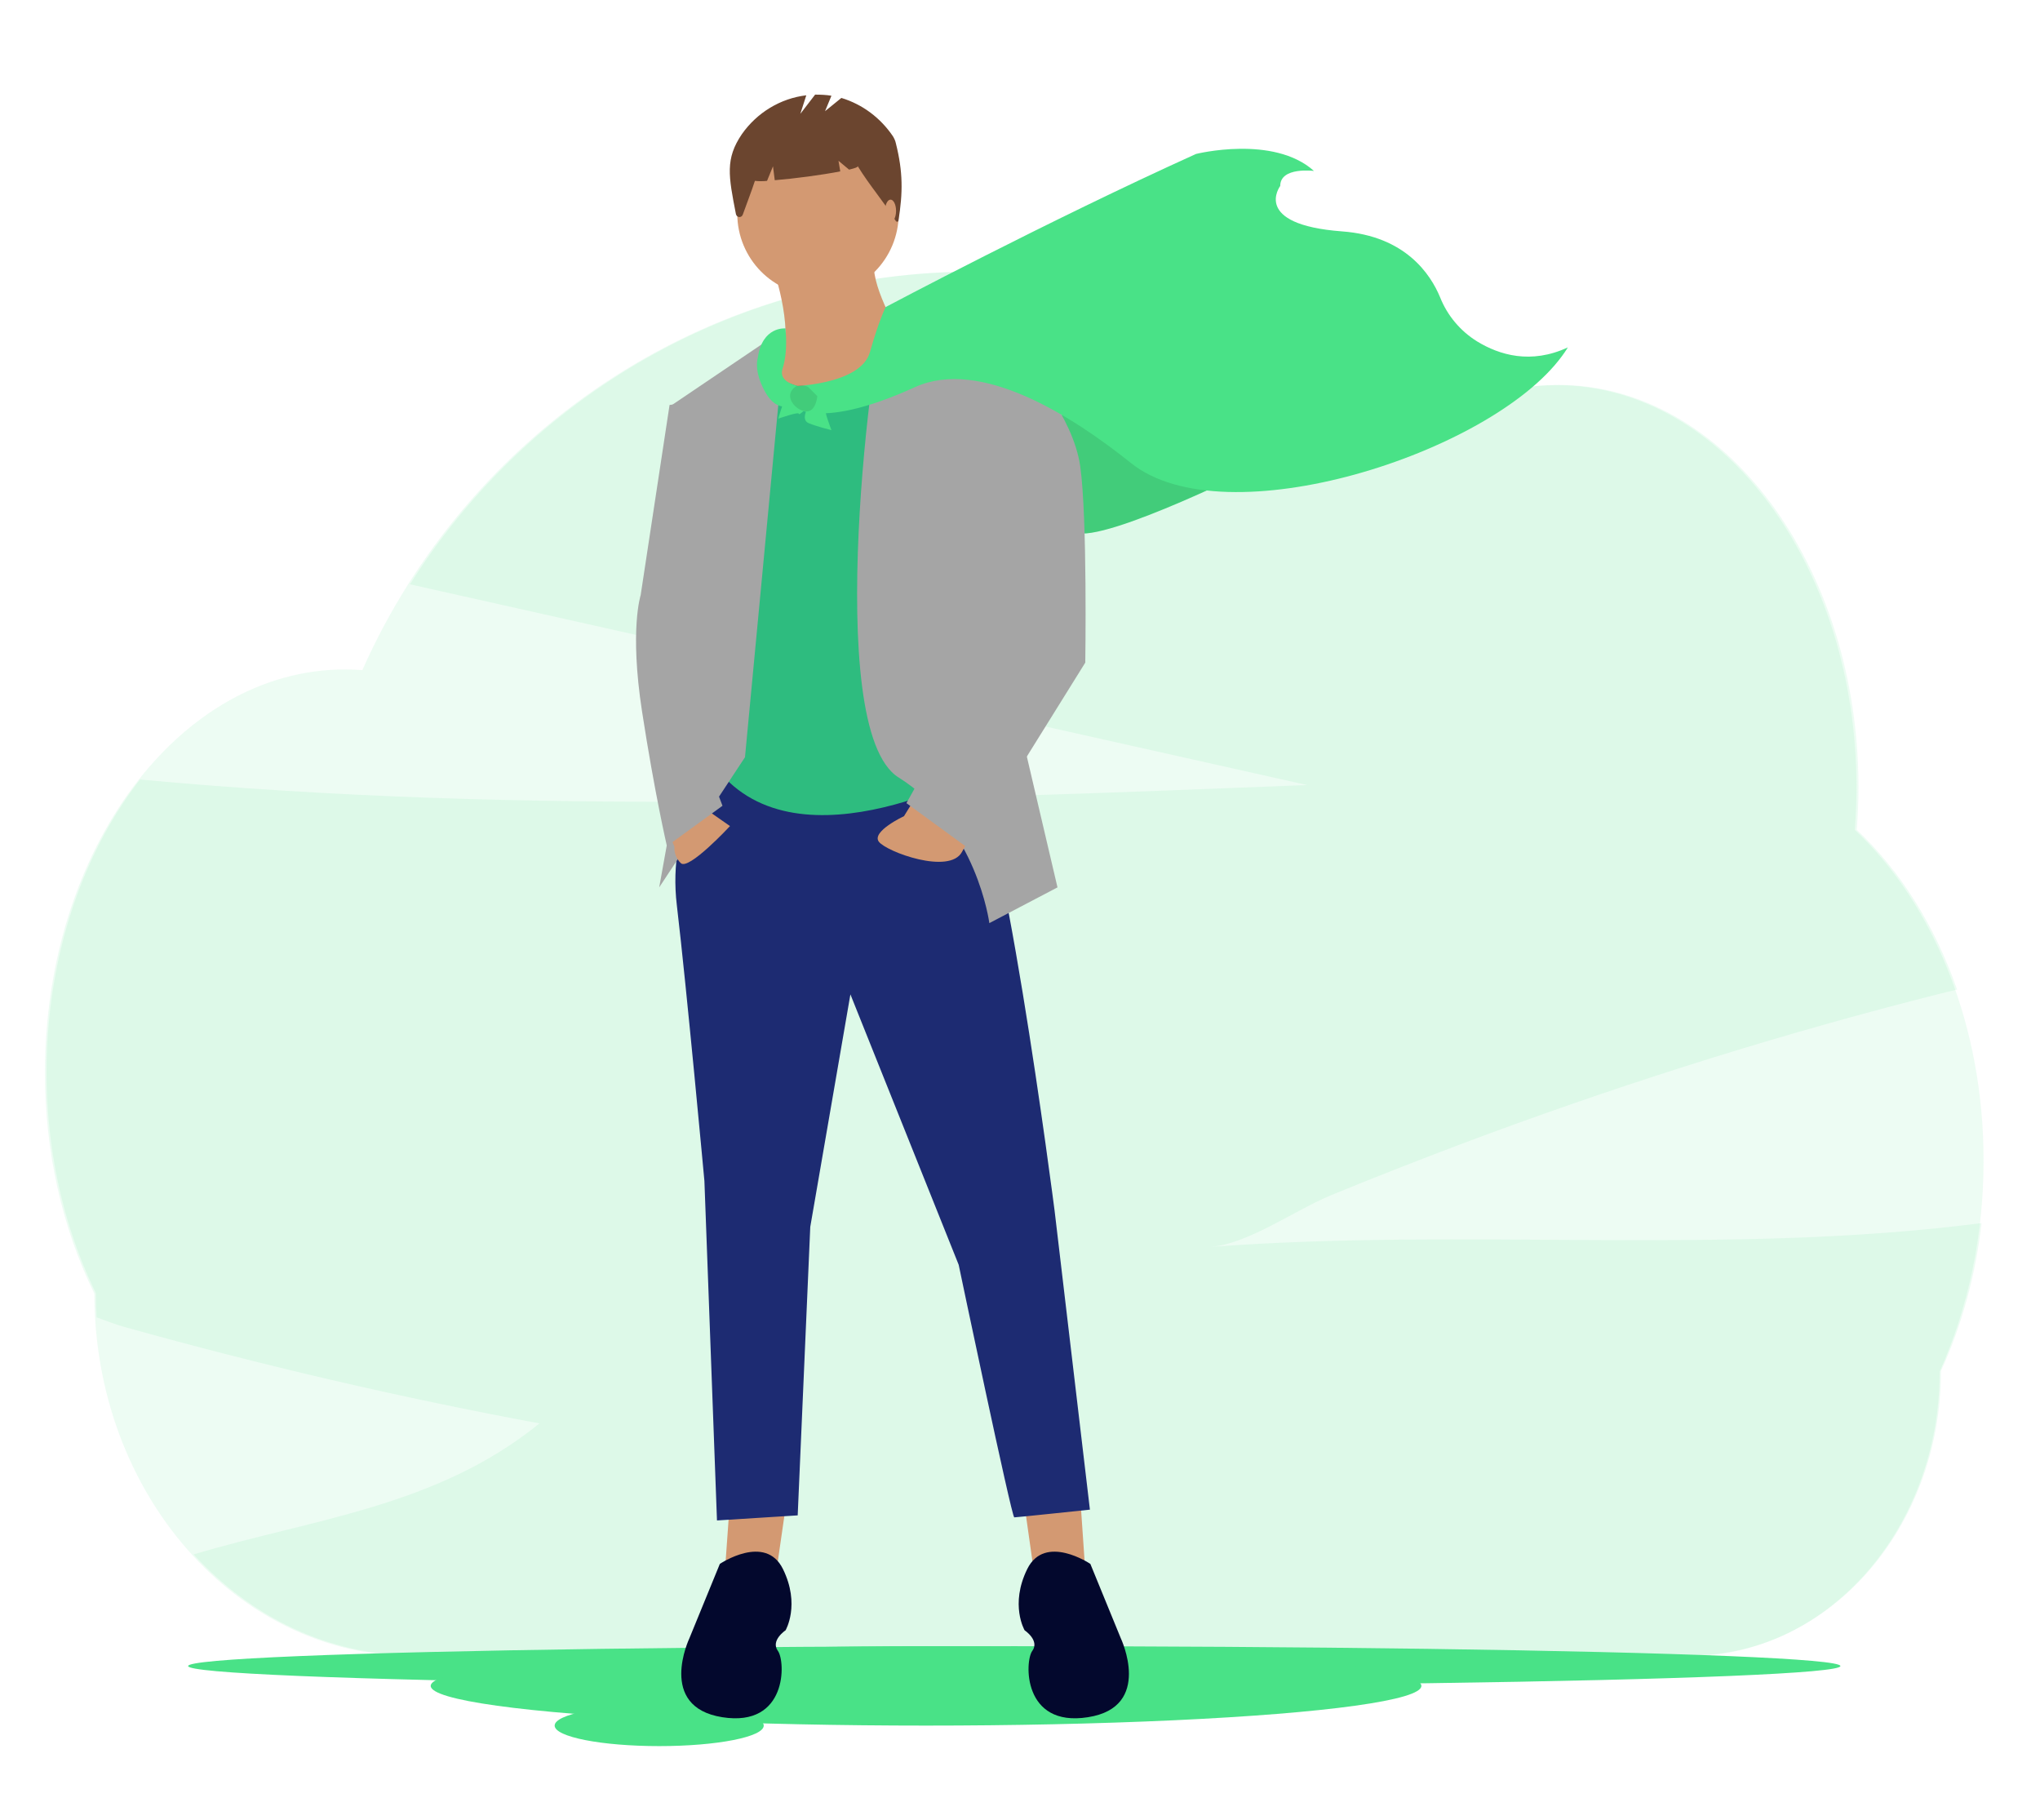
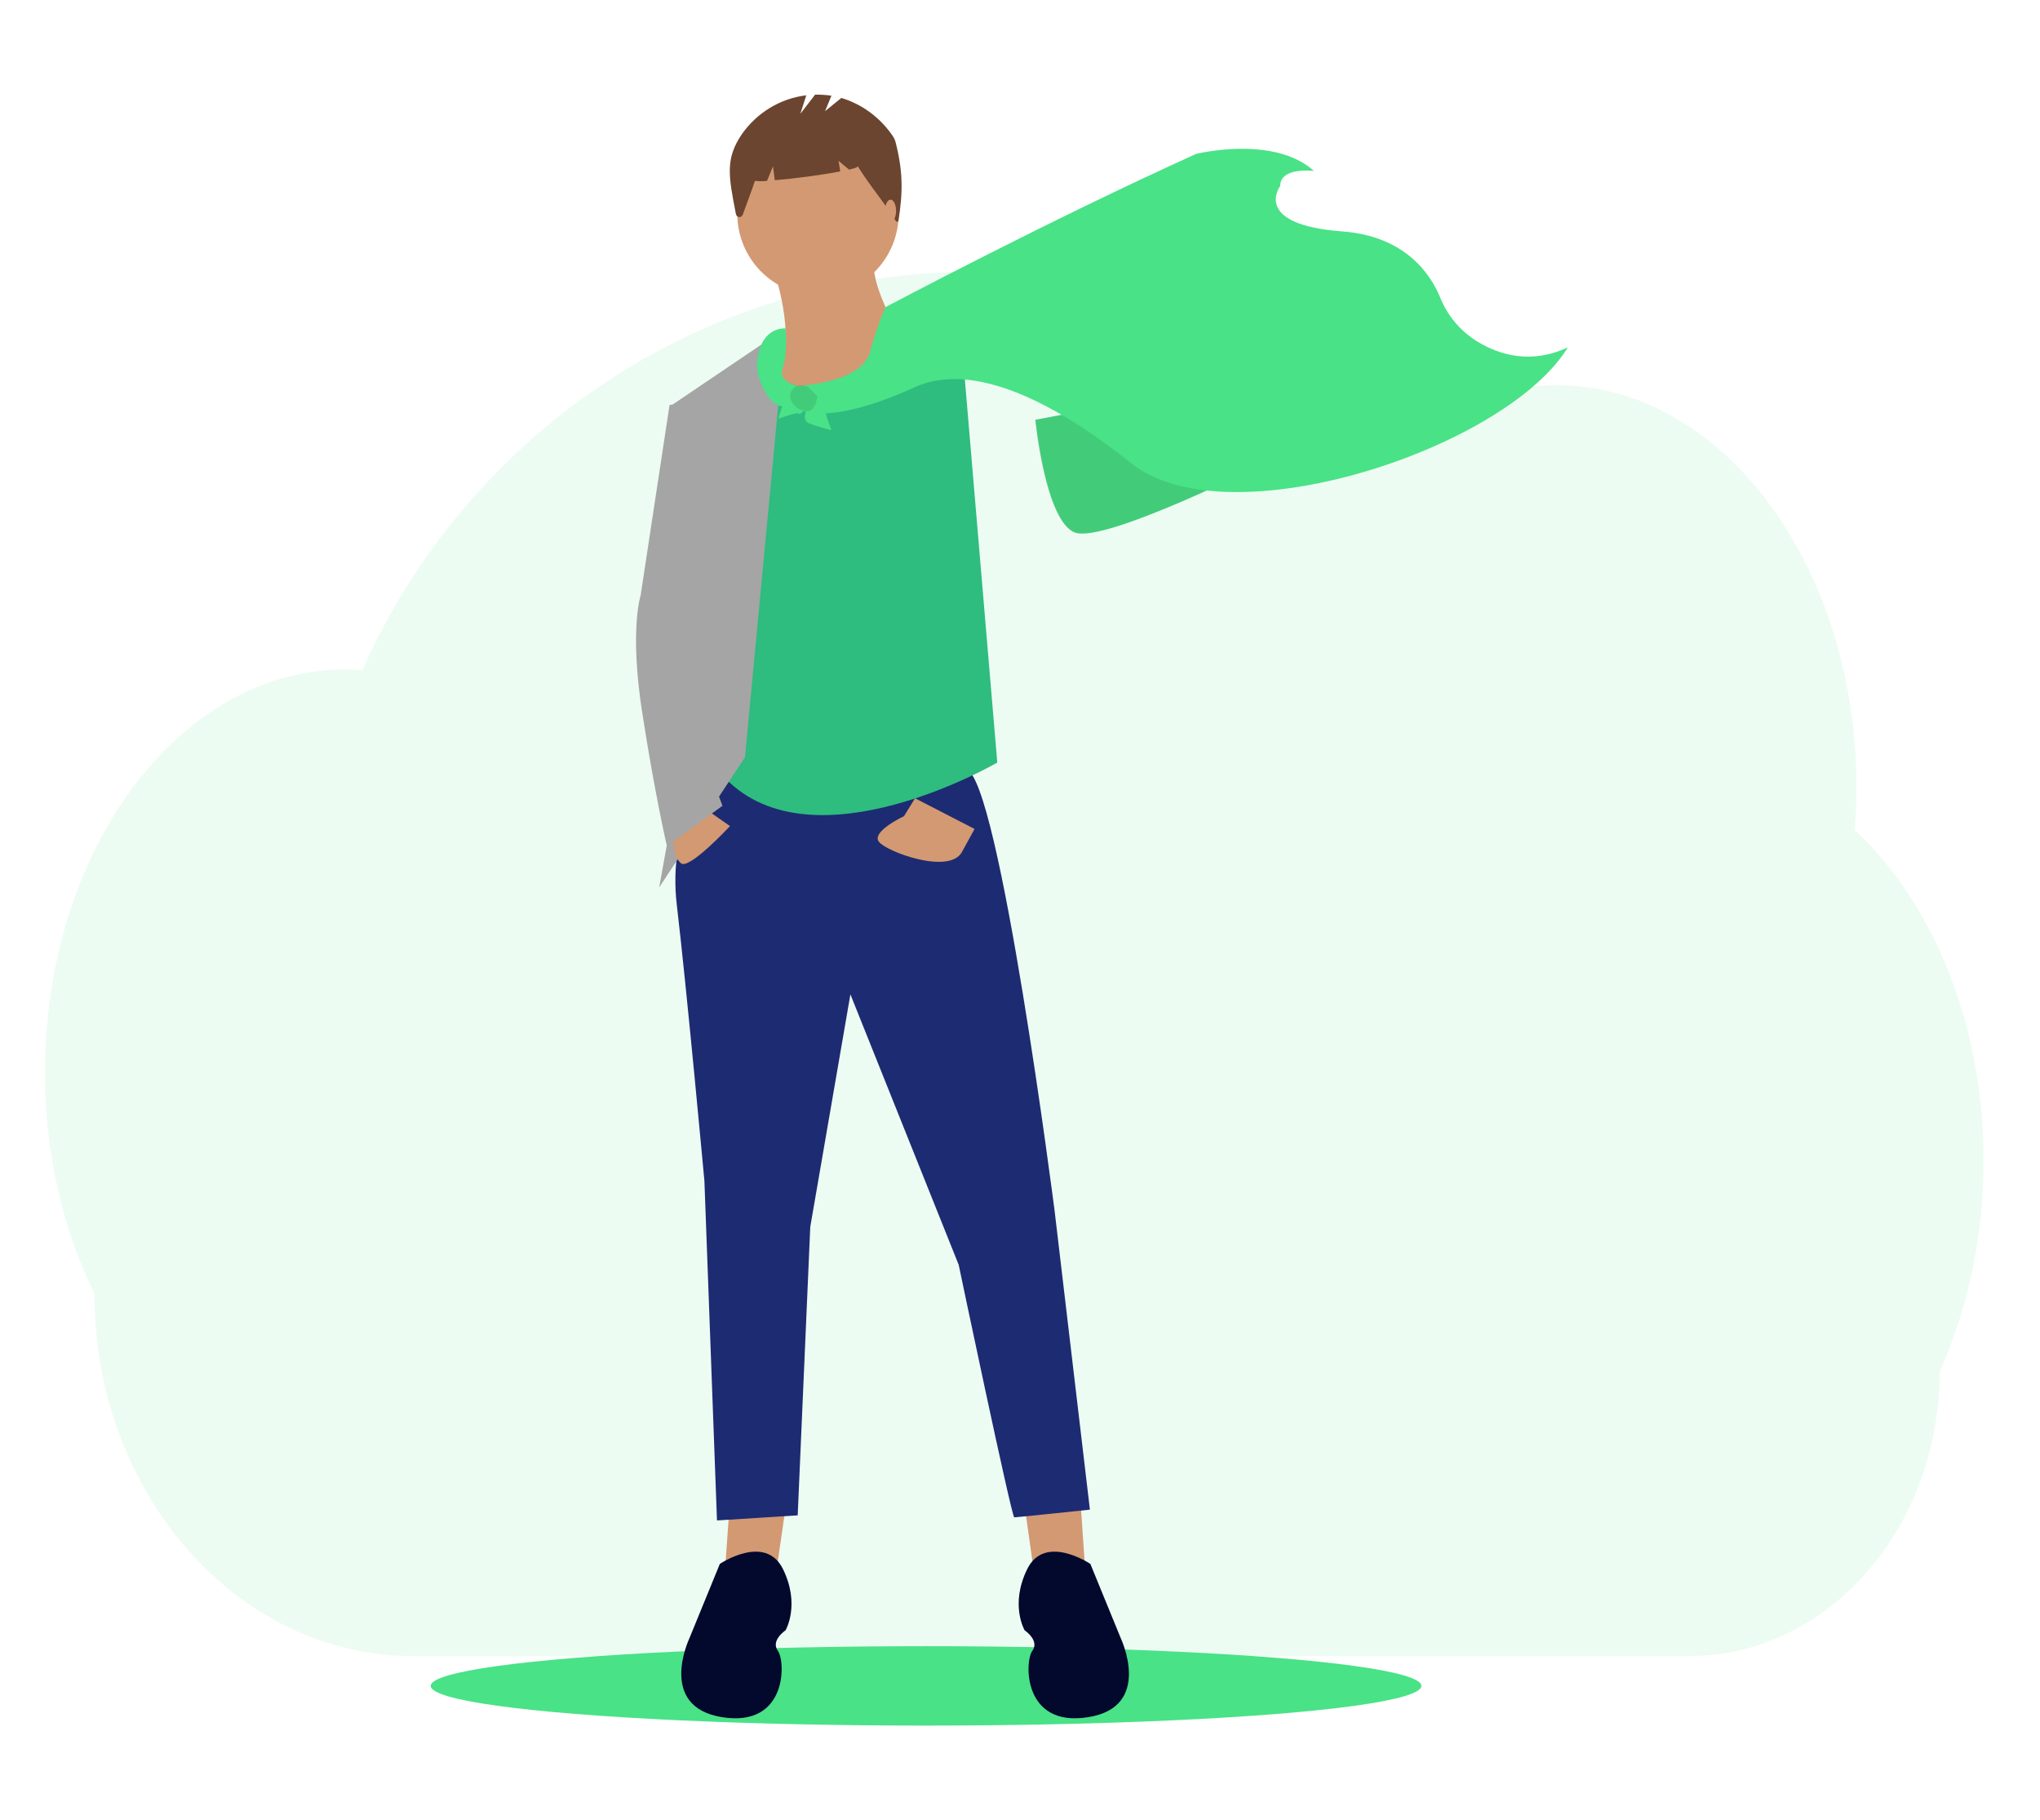
<svg xmlns="http://www.w3.org/2000/svg" version="1.1" id="Layer_1" x="0px" y="0px" viewBox="0 0 925 825" style="enable-background:new 0 0 925 825;" xml:space="preserve">
  <style type="text/css">
	.st0{opacity:0.1;fill:#49E287;enable-background:new    ;}
	.st1{fill:#49E287;}
	.st2{opacity:0.1;enable-background:new    ;}
	.st3{fill:#D39972;}
	.st4{fill:#1D2B72;}
	.st5{fill:#03082D;}
	.st6{fill:#2EBC7F;}
	.st7{fill:#A5A5A5;}
	.st8{fill:#6B452F;}
</style>
  <g>
-     <path class="st0" d="M548.8,565.3c17-1.3,38.1-16.5,54.4-23.3c19.4-8,38.9-15.6,58.4-23c68-25.6,136.8-47.5,206.3-65.5   c6.5-1.7,13-3.3,19.5-4.9c-10.1-29-25.8-53.9-45.5-72.4c0.5-6.3,0.8-12.7,0.8-19.1c0-100.8-60.9-182.6-136-182.6   c-23.1,0-45.9,7.9-66,22.9c-53.2-46.3-122.6-74.3-198.5-74.3c-107.9,0-202.6,56.6-256.3,141.8L438,321.3l154.7,34.6   c-176.4,7-353.3,13.9-529.2-2.5C15.7,414.8,7.3,512.3,43.5,586.3l0,0c0,3.7,0.1,7.3,0.3,10.9c4.5,1.7,8.8,3.3,12.7,4.4   c62.3,17.4,125,32,188.1,43.7c-46.5,37.9-103.1,43.3-156.8,59.4c26,28.4,61.2,45.8,100.1,45.8h578.7c62.7,0,113.5-57.7,113.5-129   l0,0c9.4-20.5,15.7-43.3,18.4-67C782.6,569.4,665.2,556.5,548.8,565.3z" />
    <path class="st0" d="M899.4,526.1c0.1-59.6-21.7-115.5-58.4-149.9c0.5-6.3,0.8-12.7,0.8-19.1c0-100.8-60.9-182.5-136-182.5   c-23.1,0-45.9,7.9-66,22.9c-53.2-46.3-122.6-74.3-198.5-74.3c-123.5,0-229.8,74.2-277,180.6c-2.6-0.2-5.3-0.3-7.9-0.3   c-75.1,0-136,81.7-136,182.6c-0.1,35.6,7.7,70.5,22.4,100.4l0,0c0,90.7,64.7,164.3,144.5,164.3h578.7c62.7,0,113.5-57.8,113.5-129   l0,0C892.5,592.8,899.5,559.8,899.4,526.1z" />
  </g>
  <g>
    <path class="st1" d="M524,180l-54.5,10.3c0,0,4.5,45.9,17.9,51.1c13.4,5.2,87.1-32,87.1-32L524,180z" />
    <path class="st2" d="M523.8,180l-54.5,10.3c0,0,4.5,45.9,17.9,51.1c13.4,5.2,87.1-32,87.1-32L523.8,180z" />
  </g>
-   <ellipse class="st1" cx="459.9" cy="755.3" rx="374.6" ry="9" />
  <ellipse class="st1" cx="419.9" cy="764.3" rx="224.6" ry="18" />
-   <ellipse class="st1" cx="298.9" cy="782.3" rx="47.4" ry="9.3" />
  <polygon class="st3" points="464.7,683.5 469.3,716 492.2,713.7 489.9,680.1 " />
  <polygon class="st3" points="356.2,683.5 351.5,716 328.6,713.7 331,680.1 " />
  <path class="st4" d="M322.9,347.9c0,0-20.6,24.3-16,62.5c4.5,38.1,12.5,125,12.5,125l5.7,153.9l36.6-2.3l5.7-130.8l18.2-105.4  l49.1,122.6c0,0,24,114.5,25.2,114.5c1.2,0,34.3-3.5,34.3-3.5l-16-135.4c0,0-25.2-196.7-40.1-200.2  C423.4,345.3,322.9,347.9,322.9,347.9z" />
  <path class="st5" d="M494.4,709c0,0-20.6-13.9-28.6,2.3c-8,16.2-1.2,27.8-1.2,27.8s6.9,4.6,3.5,9.3c-3.5,4.6-4.5,34.8,25.2,30.1  c29.7-4.6,14.9-35.8,14.9-35.8L494.4,709z" />
  <path class="st5" d="M326.4,709c0,0,20.6-13.9,28.6,2.3c8,16.2,1.2,27.8,1.2,27.8s-6.9,4.6-3.5,9.3c3.5,4.6,4.5,34.8-25.2,30.1  c-29.7-4.7-14.9-35.8-14.9-35.8L326.4,709z" />
  <path class="st3" d="M350.9,122.8c0,0,10.3,29,2.3,45.1s12.5,34.8,12.5,34.8s53.8-27.8,46.8-41.6c-6.9-13.9-18.2-32.5-16-43.9  L350.9,122.8z" />
  <ellipse class="st3" cx="370.9" cy="96.8" rx="36.6" ry="37.1" />
  <path class="st6" d="M344.7,166.2c0,0,36.7,30.9,64.1-12.9l28.5,16.4l14.9,176c0,0-83.4,48.6-123.5,7l5.7-163.2L344.7,166.2z" />
  <polygon class="st7" points="356.2,148.8 304.7,183.6 322.9,269.2 298.9,402.3 337.8,343.3 " />
-   <path class="st7" d="M401.7,139.2l12.6,8.4l51.5,18.6l-8,143.5l21.7,92.6l-30.9,16.2c0,0-5.7-43.9-41.1-66  C372.1,330.6,396.4,148.8,401.7,139.2z" />
  <path class="st3" d="M316.1,364.1l14.9,10.4c0,0-18.8,20.3-22.3,16.8c-2-1.9-3.1-4.7-2.9-7.5l-3.5-8.1L316.1,364.1z" />
  <path class="st3" d="M414.9,361.9l-5,8.1c0,0-14.9,7-11.4,11.6c3.5,4.6,32.1,15.1,37.7,4.6l5.7-10.4L414.9,361.9z" />
  <path class="st7" d="M311.6,182.4l-8,1.2l-13.1,86.2c0,0-5.1,15.6,0.6,52.6c5.7,37.1,11.3,61.2,11.3,61.2l25.2-18.3l-11.4-30.1  L331,225.2L311.6,182.4z" />
-   <path class="st7" d="M447.6,163.9l18.2,2.3c0,0,20.6,22,24,45.1c3.3,23.2,2.3,89.1,2.3,89.1l-52.6,84.5L411,364.1l40.1-71.8  l-19.4-85.7L447.6,163.9z" />
  <path class="st8" d="M404.9,61.8c-5.6-8.3-13.8-14.5-23.4-17.4l-7.4,6l2.9-7c-2.4-0.4-4.9-0.5-7.4-0.5l-6.7,8.7l2.7-8.4  c-11.7,1.4-22.3,7.8-29.2,17.6c-7.6,11.2-6.1,18.9-2.7,36.3c0.4,1.6,2.5,1.8,3.1,0.2c1.8-5.1,3.8-10.1,5.5-15.3  c1.8,0.2,3.7,0.2,5.5,0l2.7-6.6l0.8,6.3c8.7-0.7,21.6-2.4,29.7-4l-0.8-4.8l4.8,4c2.5-0.6,4.1-1.1,3.9-1.6  c5.8,9.4,11.6,15.7,17.3,24.9c0.4,0.5,1.1,0.4,1.2-0.2c2-12.7,2.1-22-1.2-35.1C406,63.9,405.5,62.8,404.9,61.8z" />
  <ellipse class="st3" cx="403.8" cy="95.6" rx="2.5" ry="5.1" />
  <path class="st1" d="M394.5,159.5c-4.2,15.4-36.8,15.7-36.8,15.7l0.5,7.8c0,0,9.9,13.8,56.7-7.5c29.9-13.5,71.5,13.3,97.9,34.4  c42.6,34.3,162.9-4.2,195.4-48.4c1.8-2.4,2.7-4,2.7-4c-16.8,7.8-31.1,3.4-41.1-2.7c-7.6-4.7-13.5-11.7-16.8-20  c-4.3-10.4-15.7-27.8-44.5-29.9c-41.2-3.1-28-20.6-28-20.6c0-8.8,15.3-6.8,15.3-6.8c-18.4-16.5-53.5-7.7-53.5-7.7  c-67.2,30.4-140.7,69.4-140.7,69.4S398.5,145.3,394.5,159.5z" />
  <path class="st1" d="M354.8,167.3c-2.1,7,9.5,8.2,9.5,8.2l-1.8,6c0,0-8.8,8.6-15.7-4.1c-5.2-9.5-3.2-15.1-3.2-15.1  c2-14.5,12.5-13.4,12.5-13.4S357.5,158.9,354.8,167.3z" />
  <path class="st1" d="M366.8,191.9c-4.1-1.6-0.5-7.7,1.5-9.8c2-2.1,7.2,3.6,6.2,3.6c-1.1,0,2.5,9.3,2.5,9.3S370.8,193.5,366.8,191.9z  " />
  <path class="st1" d="M356.3,179.7c1.7-4.1,7.6-0.2,9.7,1.9s-3.9,7.1-3.8,6c0-1.1-9.3,2.2-9.3,2.2S354.6,183.8,356.3,179.7z" />
  <path class="st2" d="M370.6,179.6c0,0-0.6,6.9-4.8,6.9s-9.5-5.3-6.8-9.5c2.7-4.1,7.4-1.6,7.4-1.6L370.6,179.6z" />
</svg>